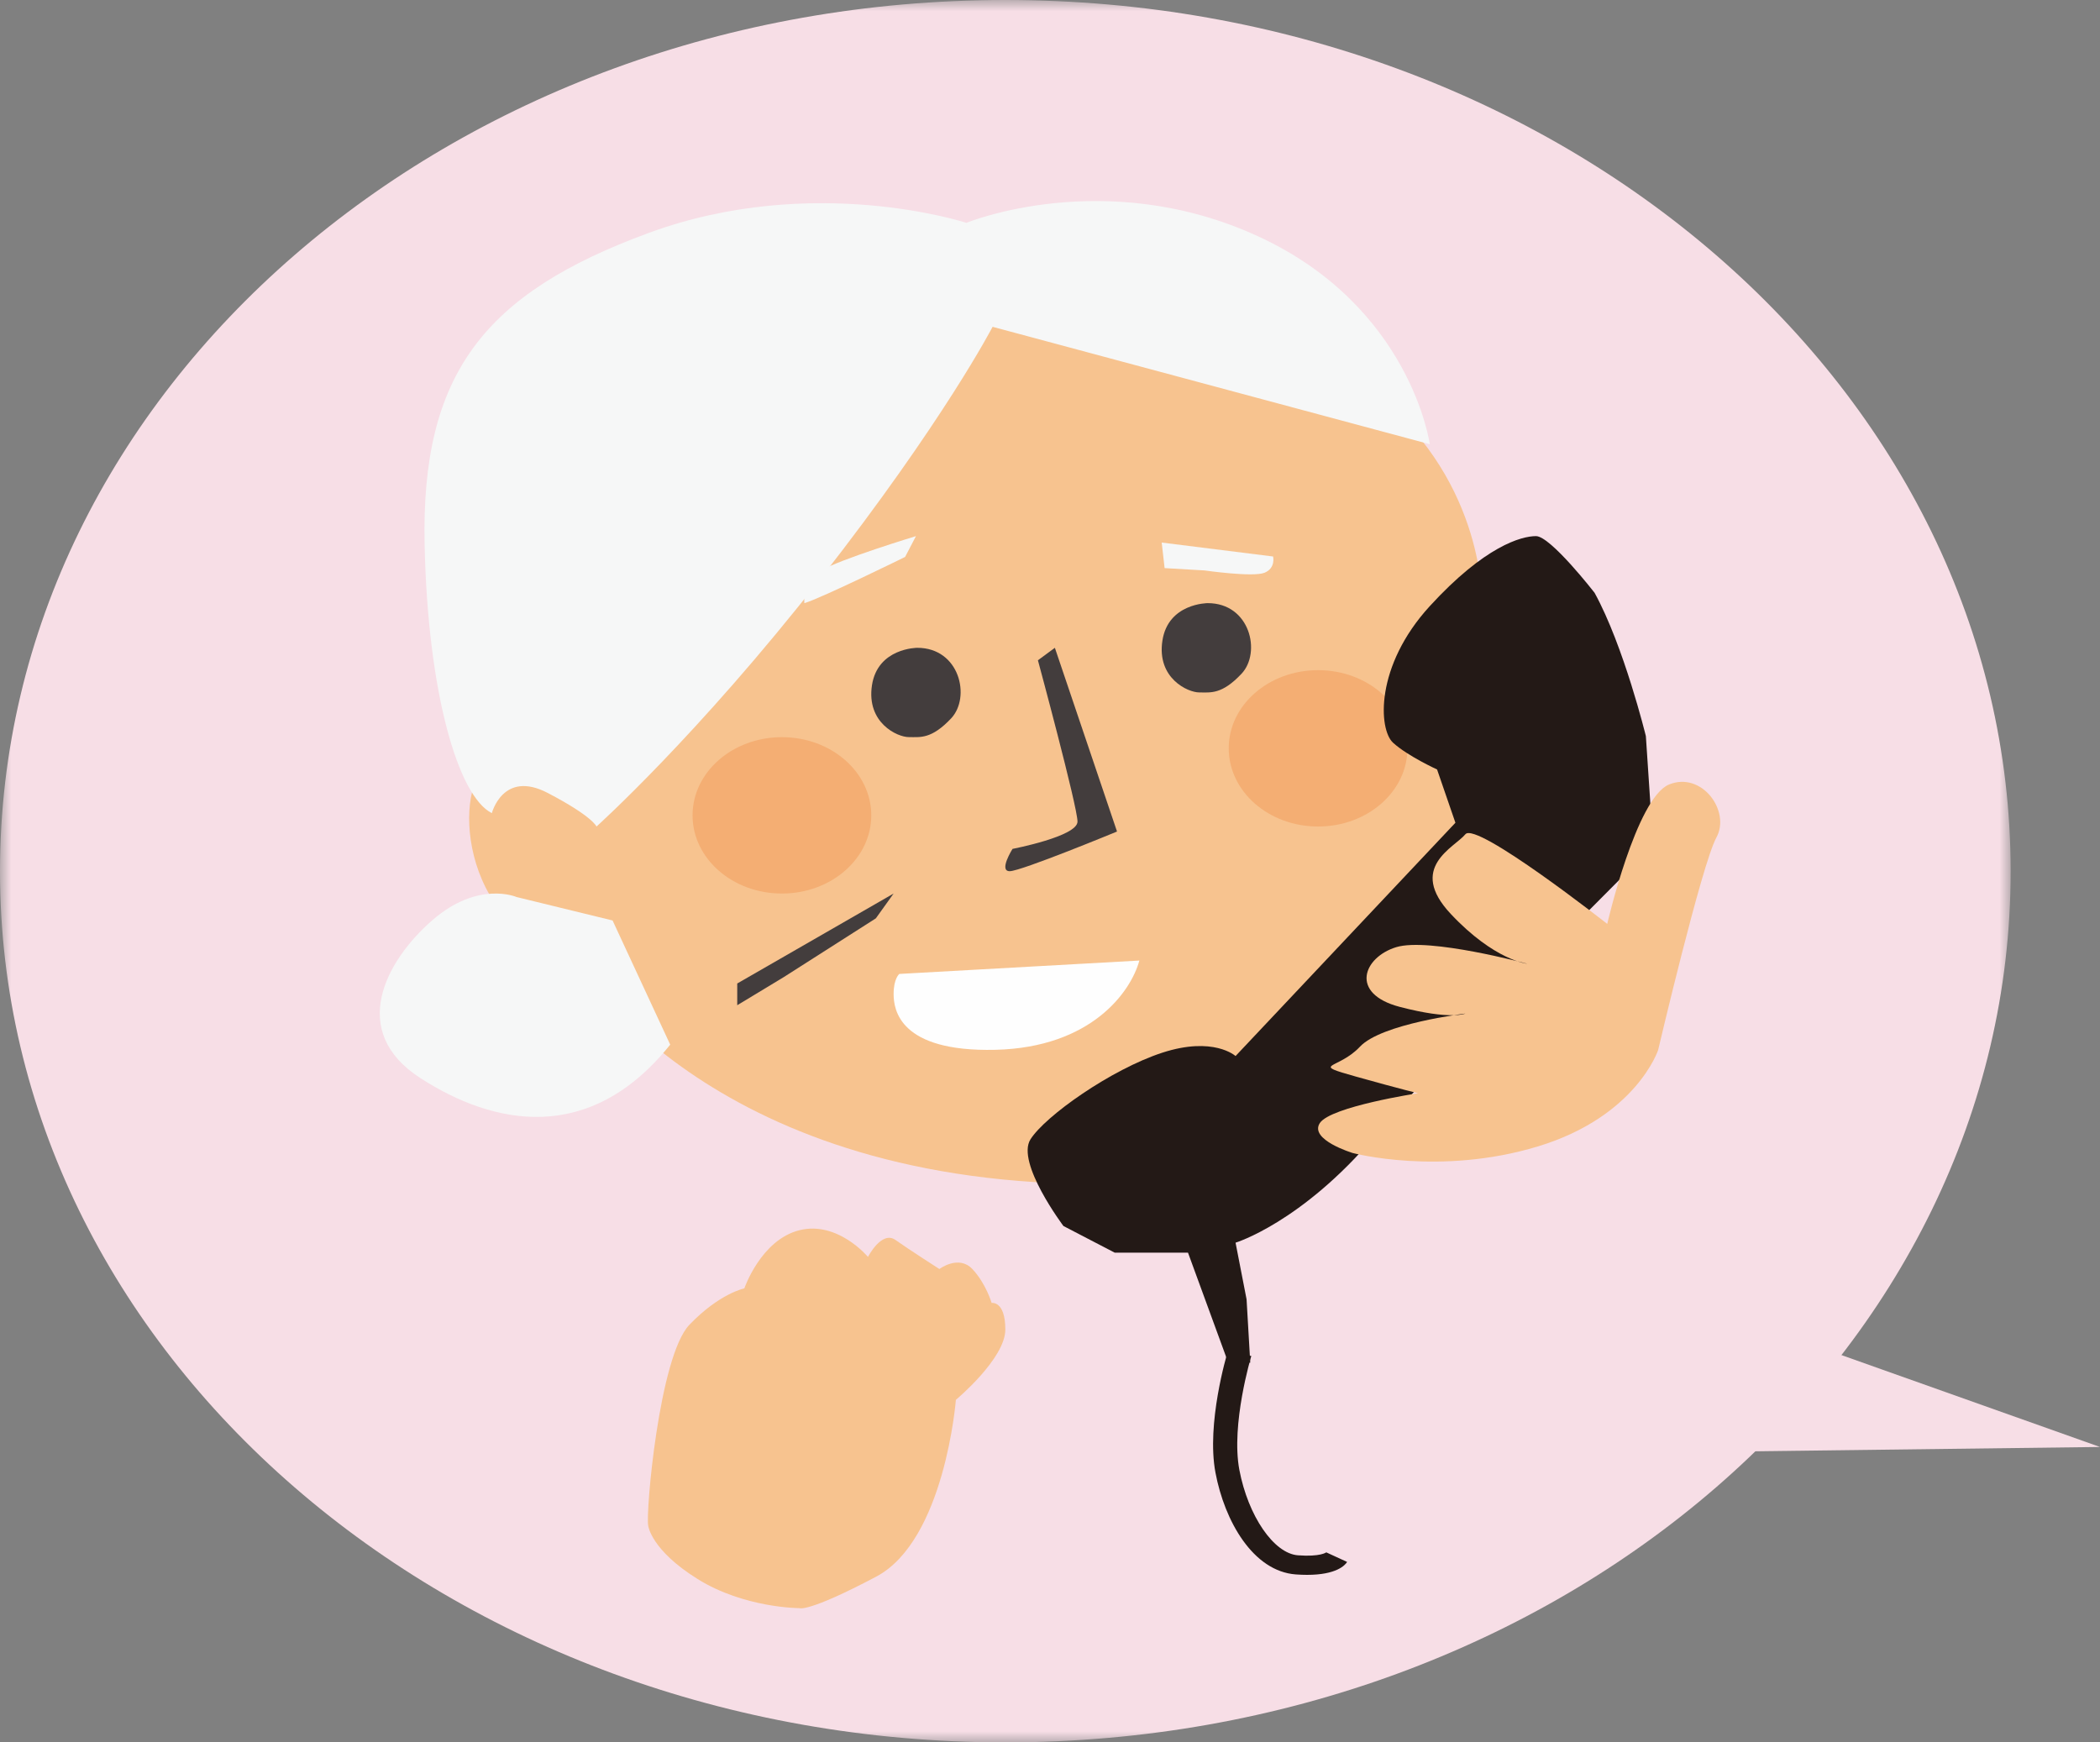
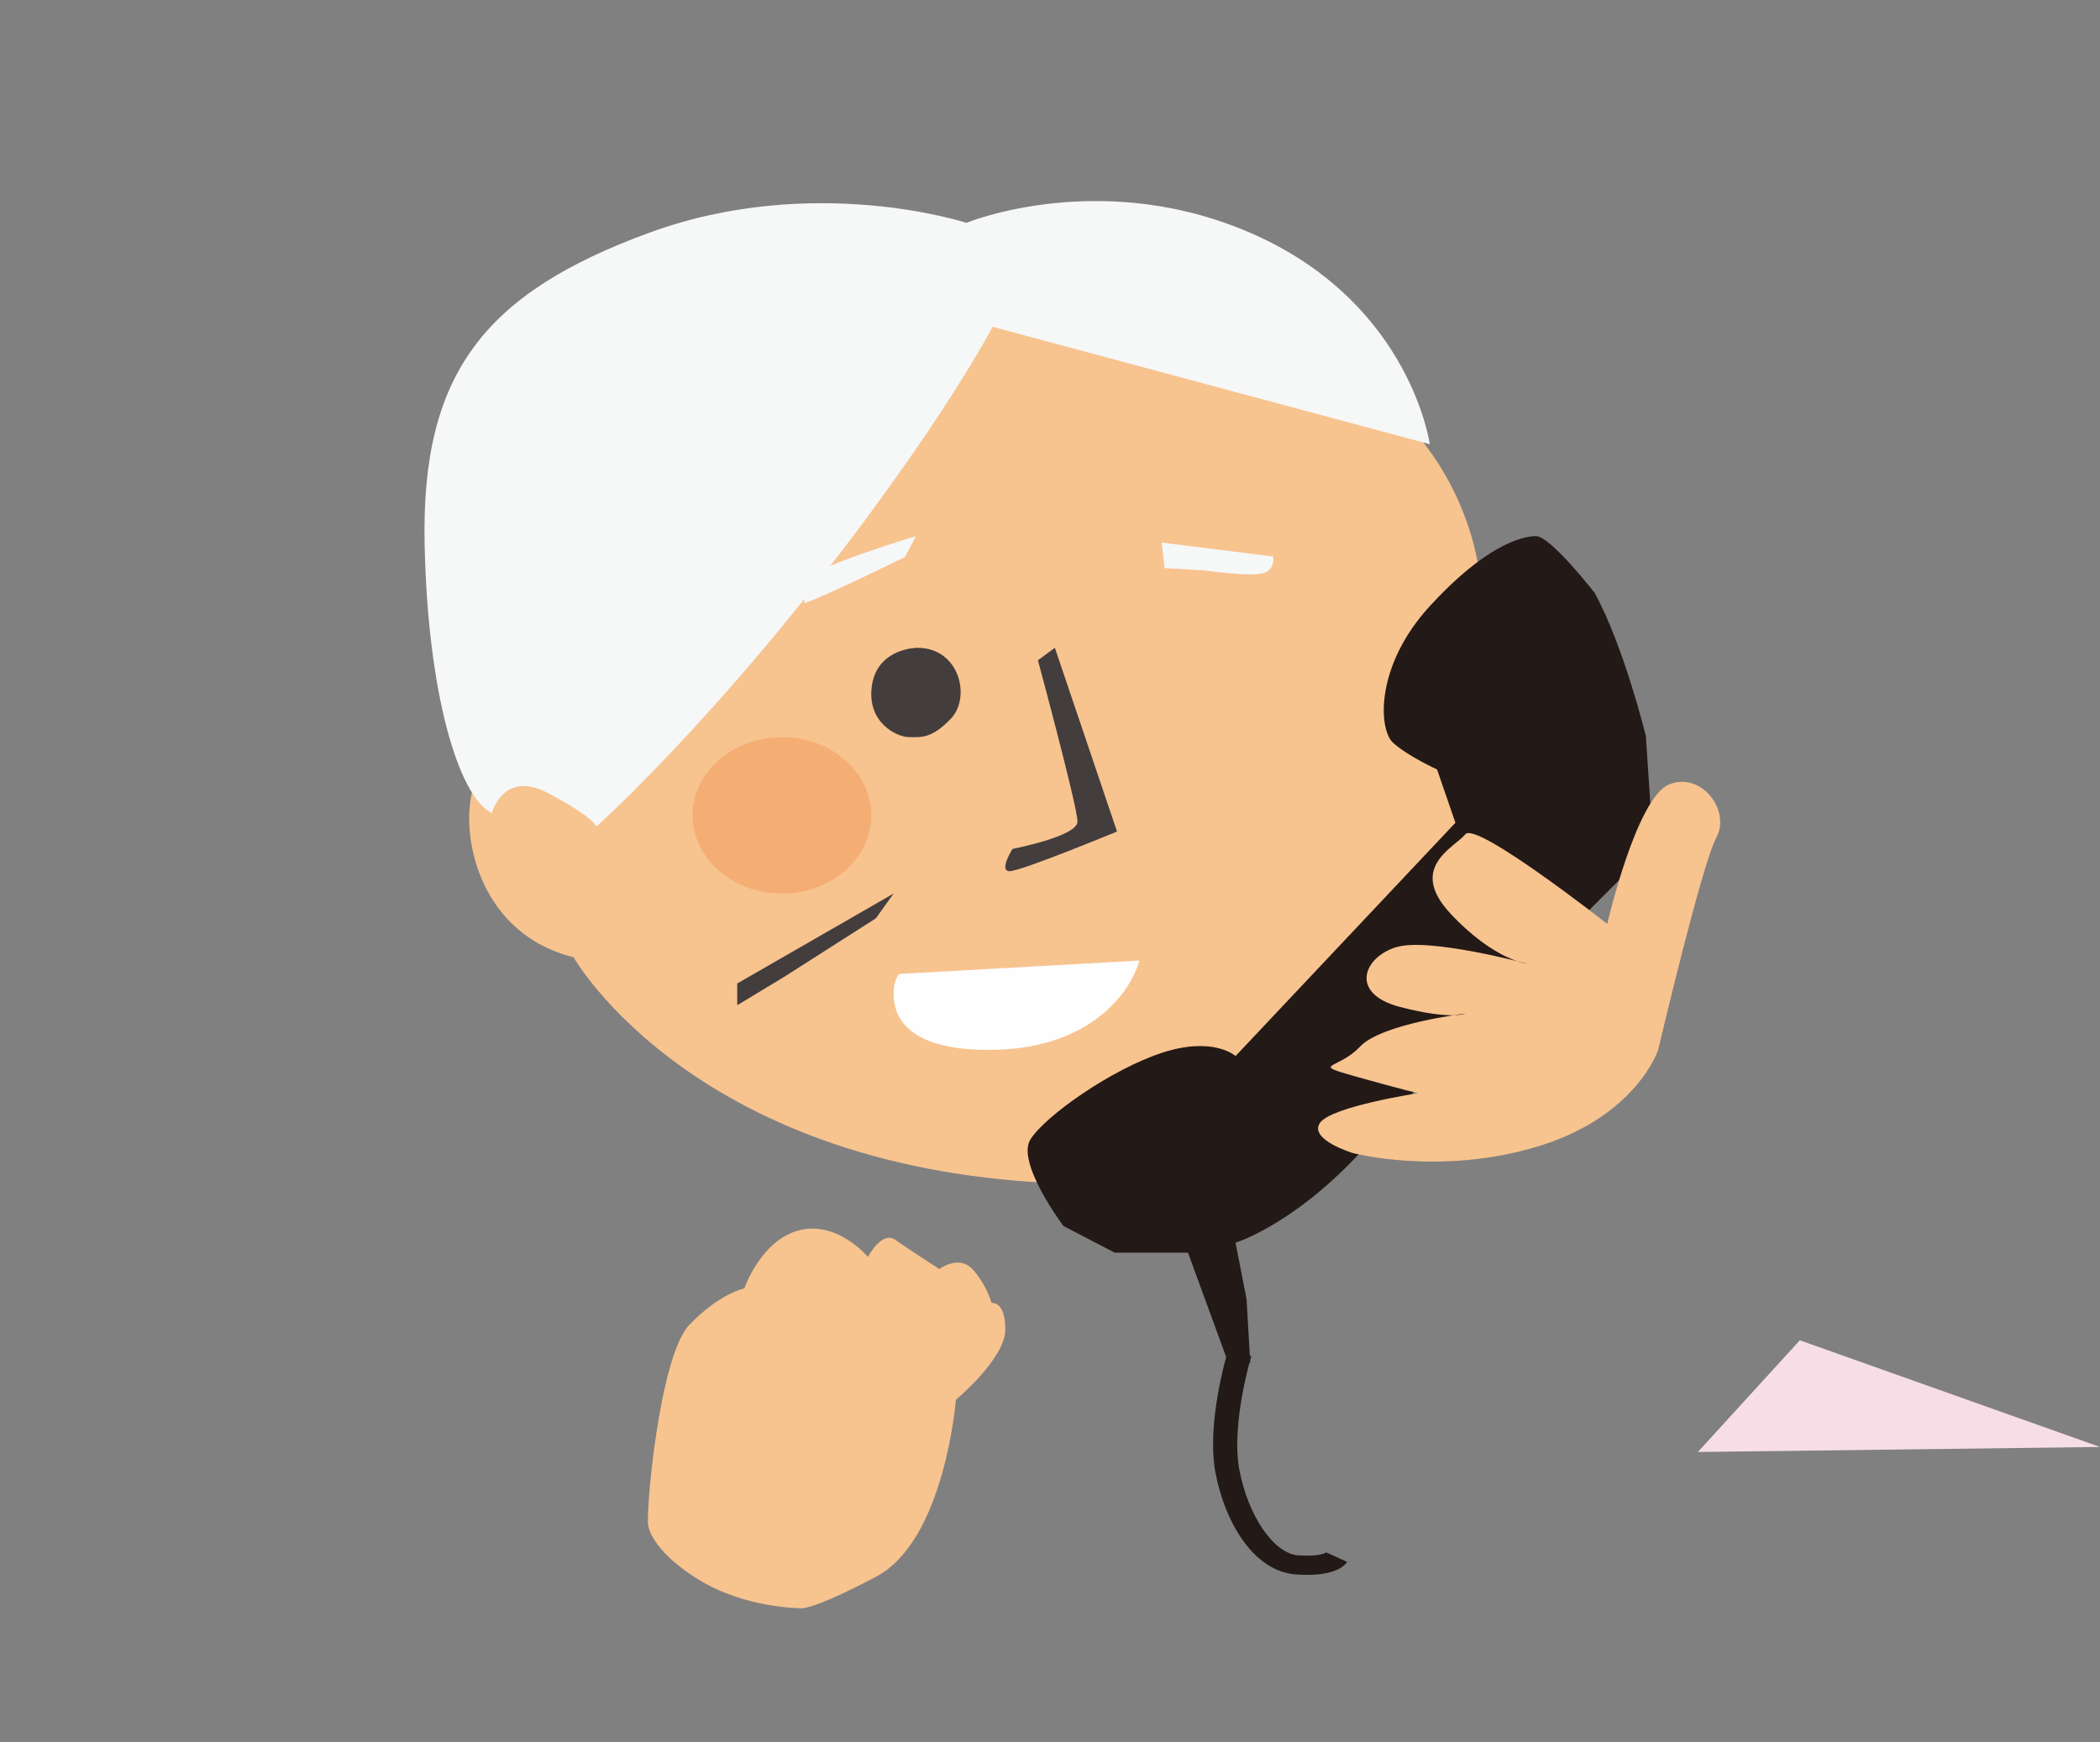
<svg xmlns="http://www.w3.org/2000/svg" xmlns:xlink="http://www.w3.org/1999/xlink" width="94px" height="78px" viewBox="0 0 94 78" version="1.1">
  <rect x="0" y="0" width="94" height="78" fill="#808080" stroke="none" />
  <title>parts-tel2</title>
  <desc>Created with Sketch.</desc>
  <defs>
    <polygon id="path-1" points="0 1.13686838e-13 90 1.13686838e-13 90 78 0 78" />
  </defs>
  <g id="Page-1" stroke="none" stroke-width="1" fill="none" fill-rule="evenodd">
    <g id="200221_about" transform="translate(-808, -1242)">
      <g id="parts-tel2" transform="translate(794.899, 1216.616)">
        <g transform="translate(13.101, 25.384)">
          <g id="Group-14">
            <mask id="mask-2" fill="white">
              <use xlink:href="#path-1" />
            </mask>
            <g id="Clip-13" />
-             <path d="M90,39.001 C90,60.54 69.854,78 45,78 C20.148,78 2.72848367e-13,60.54 2.72848367e-13,39.001 C2.72848367e-13,17.46 20.148,1.13686838e-13 45,1.13686838e-13 C69.854,1.13686838e-13 90,17.46 90,39.001" id="Fill-12" fill="#F7DEE6" mask="url(#mask-2)" />
          </g>
          <polygon id="Fill-15" fill="#F7DEE6" points="80.564 60 94 64.775 76 65" />
          <path d="M66.334,26.986 C66.334,26.986 66.501,21.697 61.688,17.729 C56.875,13.762 42.931,12 42.931,12 L25.506,33.155 L26.004,35.8 C26.004,35.8 23.348,33.742 21.855,34.332 C20.363,34.919 20.363,41.529 25.673,42.852 C25.673,42.852 31.149,52.549 47.914,52.989 C64.676,53.43 64.676,40.208 64.676,40.208 L67,34.773 L66.334,26.986 Z" id="Fill-31" fill="#F7C38F" />
          <polygon id="Fill-70" fill="#433D3D" points="40 40 39.819 40.104 39.67 40.19 33 44.027 33 45 35.07 43.749 39.204 41.111" />
          <path d="M51,43 L40.256,43.599 C40.256,43.599 40,43.798 40,44.497 C40,45.198 40.256,47.096 44.551,46.996 C48.85,46.894 50.62,44.399 51,43" id="Fill-72" fill="#FEFEFE" />
          <path d="M47.218,29 L50,37.224 C50,37.224 45.703,39 45.196,39 C44.69,39 45.323,38.001 45.323,38.001 C45.323,38.001 48.231,37.444 48.231,36.78 C48.231,36.111 46.459,29.557 46.459,29.557 L47.218,29 Z" id="Fill-74" fill="#433D3D" />
-           <path d="M54.059,27 C55.958,27 56.463,29.208 55.577,30.156 C54.69,31.102 54.185,30.997 53.677,30.997 C53.172,30.997 51.776,30.364 52.031,28.683 C52.286,27 54.059,27 54.059,27" id="Fill-76" fill="#433D3D" />
          <path d="M41.058,29 C42.958,29 43.463,31.208 42.577,32.156 C41.69,33.1 41.185,32.997 40.677,32.997 C40.172,32.997 38.778,32.364 39.03,30.681 C39.285,29 41.058,29 41.058,29" id="Fill-78" fill="#433D3D" />
          <path d="M29.016,68.303 C28.891,67.761 29.506,60.713 30.859,59.305 C32.212,57.894 33.318,57.676 33.318,57.676 C33.318,57.676 34.058,55.507 35.779,55.073 C37.499,54.64 38.852,56.267 38.852,56.267 C38.852,56.267 39.465,55.073 40.081,55.507 C40.696,55.942 42.049,56.809 42.049,56.809 C42.049,56.809 42.909,56.159 43.524,56.809 C44.137,57.461 44.387,58.328 44.387,58.328 C44.387,58.328 45,58.219 45,59.519 C45,60.821 42.787,62.665 42.787,62.665 C42.787,62.665 42.294,68.953 39.22,70.58 C36.146,72.207 35.779,71.99 35.779,71.99 C35.779,71.99 33.318,71.99 31.229,70.688 C29.138,69.388 29.016,68.303 29.016,68.303" id="Fill-84" fill="#F7C38F" />
          <path d="M44.43,14.63 L64,19.886 C64,19.886 63.165,13.728 56.306,10.575 C49.447,7.423 43.259,9.976 43.259,9.976 C43.259,9.976 36.4,7.724 29.041,10.426 C21.682,13.128 18.839,16.731 19.007,24.388 C19.149,31.02 20.51,35.65 22.016,36.401 C22.016,36.401 22.518,34.447 24.524,35.501 C26.532,36.55 26.701,37 26.701,37 C26.701,37 31.217,32.947 36.737,25.89 C42.256,18.832 44.43,14.63 44.43,14.63" id="Fill-86" fill="#F6F7F7" />
-           <path d="M23.121,40.156 C23.121,40.156 21.403,39.403 19.339,41.206 C17.276,43.009 15.557,46.163 18.825,48.267 C22.09,50.371 26.389,51.271 30,46.765 L27.42,41.206 L23.121,40.156 Z" id="Fill-88" fill="#F6F7F7" />
          <path d="M41,24 L40.514,24.932 C40.514,24.932 36.737,26.791 36.006,27 C36.006,27 35.885,26.068 36.737,25.55 C37.589,25.035 41,24 41,24" id="Fill-90" fill="#F6F7F7" />
          <path d="M52,24.288 L56.986,24.912 C56.986,24.912 57.113,25.432 56.601,25.64 C56.089,25.848 53.918,25.536 53.918,25.536 L52.13,25.432 L52,24.288 Z" id="Fill-92" fill="#F6F7F7" />
          <path d="M39,36.501 C39,38.433 37.209,40 35,40 C32.791,40 31,38.433 31,36.501 C31,34.567 32.791,33 35,33 C37.209,33 39,34.567 39,36.501" id="Fill-94" fill="#F4AE73" />
-           <path d="M63,33.499 C63,35.433 61.209,37 59,37 C56.791,37 55,35.433 55,33.499 C55,31.565 56.791,30 59,30 C61.209,30 63,31.565 63,33.499" id="Fill-96" fill="#F4AE73" />
          <path d="M71.376,26.537 C71.376,26.537 69.407,24 68.754,24 C68.096,24 66.458,24.449 63.999,27.135 C61.54,29.82 61.702,32.656 62.358,33.251 C63.013,33.847 64.326,34.446 64.326,34.446 L65.147,36.831 L55.306,47.275 C55.306,47.275 54.325,46.378 52.029,47.124 C49.732,47.873 46.781,49.962 46.125,51.005 C45.47,52.048 47.601,54.883 47.601,54.883 L49.897,56.077 L53.177,56.077 L54.978,61 L55.964,61 L55.799,58.166 L55.306,55.63 C55.306,55.63 58.258,54.733 61.54,50.857 C64.817,46.976 74,37.876 74,37.876 L73.672,32.952 C73.672,32.952 72.689,28.923 71.376,26.537" id="Fill-102" fill="#231916" />
          <path d="M58.508,70.5 C58.354,70.5 58.185,70.494 58.005,70.481 C56.088,70.341 54.815,68.094 54.407,65.927 C53.991,63.723 54.917,60.632 54.957,60.5 L56.011,60.702 C56.002,60.733 55.092,63.76 55.476,65.801 C55.869,67.867 57.021,69.549 58.103,69.625 C59.101,69.699 59.364,69.495 59.367,69.493 L60.3,69.922 C60.207,70.069 59.823,70.5 58.508,70.5" id="Fill-104" fill="#231916" />
          <path d="M74.221,47.007 C74.221,47.007 76.176,38.684 76.827,37.498 C77.48,36.307 76.176,34.523 74.711,35.118 C73.245,35.714 71.943,41.359 71.943,41.359 C71.943,41.359 66.081,36.753 65.594,37.346 C65.102,37.943 62.986,38.834 64.94,40.914 C66.895,42.996 68.361,43.143 68.361,43.143 C68.361,43.143 63.964,41.955 62.499,42.4 C61.033,42.848 60.382,44.48 62.66,45.075 C64.94,45.671 65.594,45.373 65.594,45.373 C65.594,45.373 61.845,45.818 60.871,46.859 C59.893,47.9 58.591,47.6 60.705,48.198 C62.824,48.791 63.475,48.939 63.475,48.939 C63.475,48.939 59.567,49.534 59.078,50.275 C58.591,51.021 60.544,51.614 60.544,51.614 C60.544,51.614 64.453,52.655 68.848,51.318 C73.245,49.98 74.221,47.007 74.221,47.007" id="Fill-106" fill="#F7C38F" />
        </g>
      </g>
    </g>
  </g>
</svg>